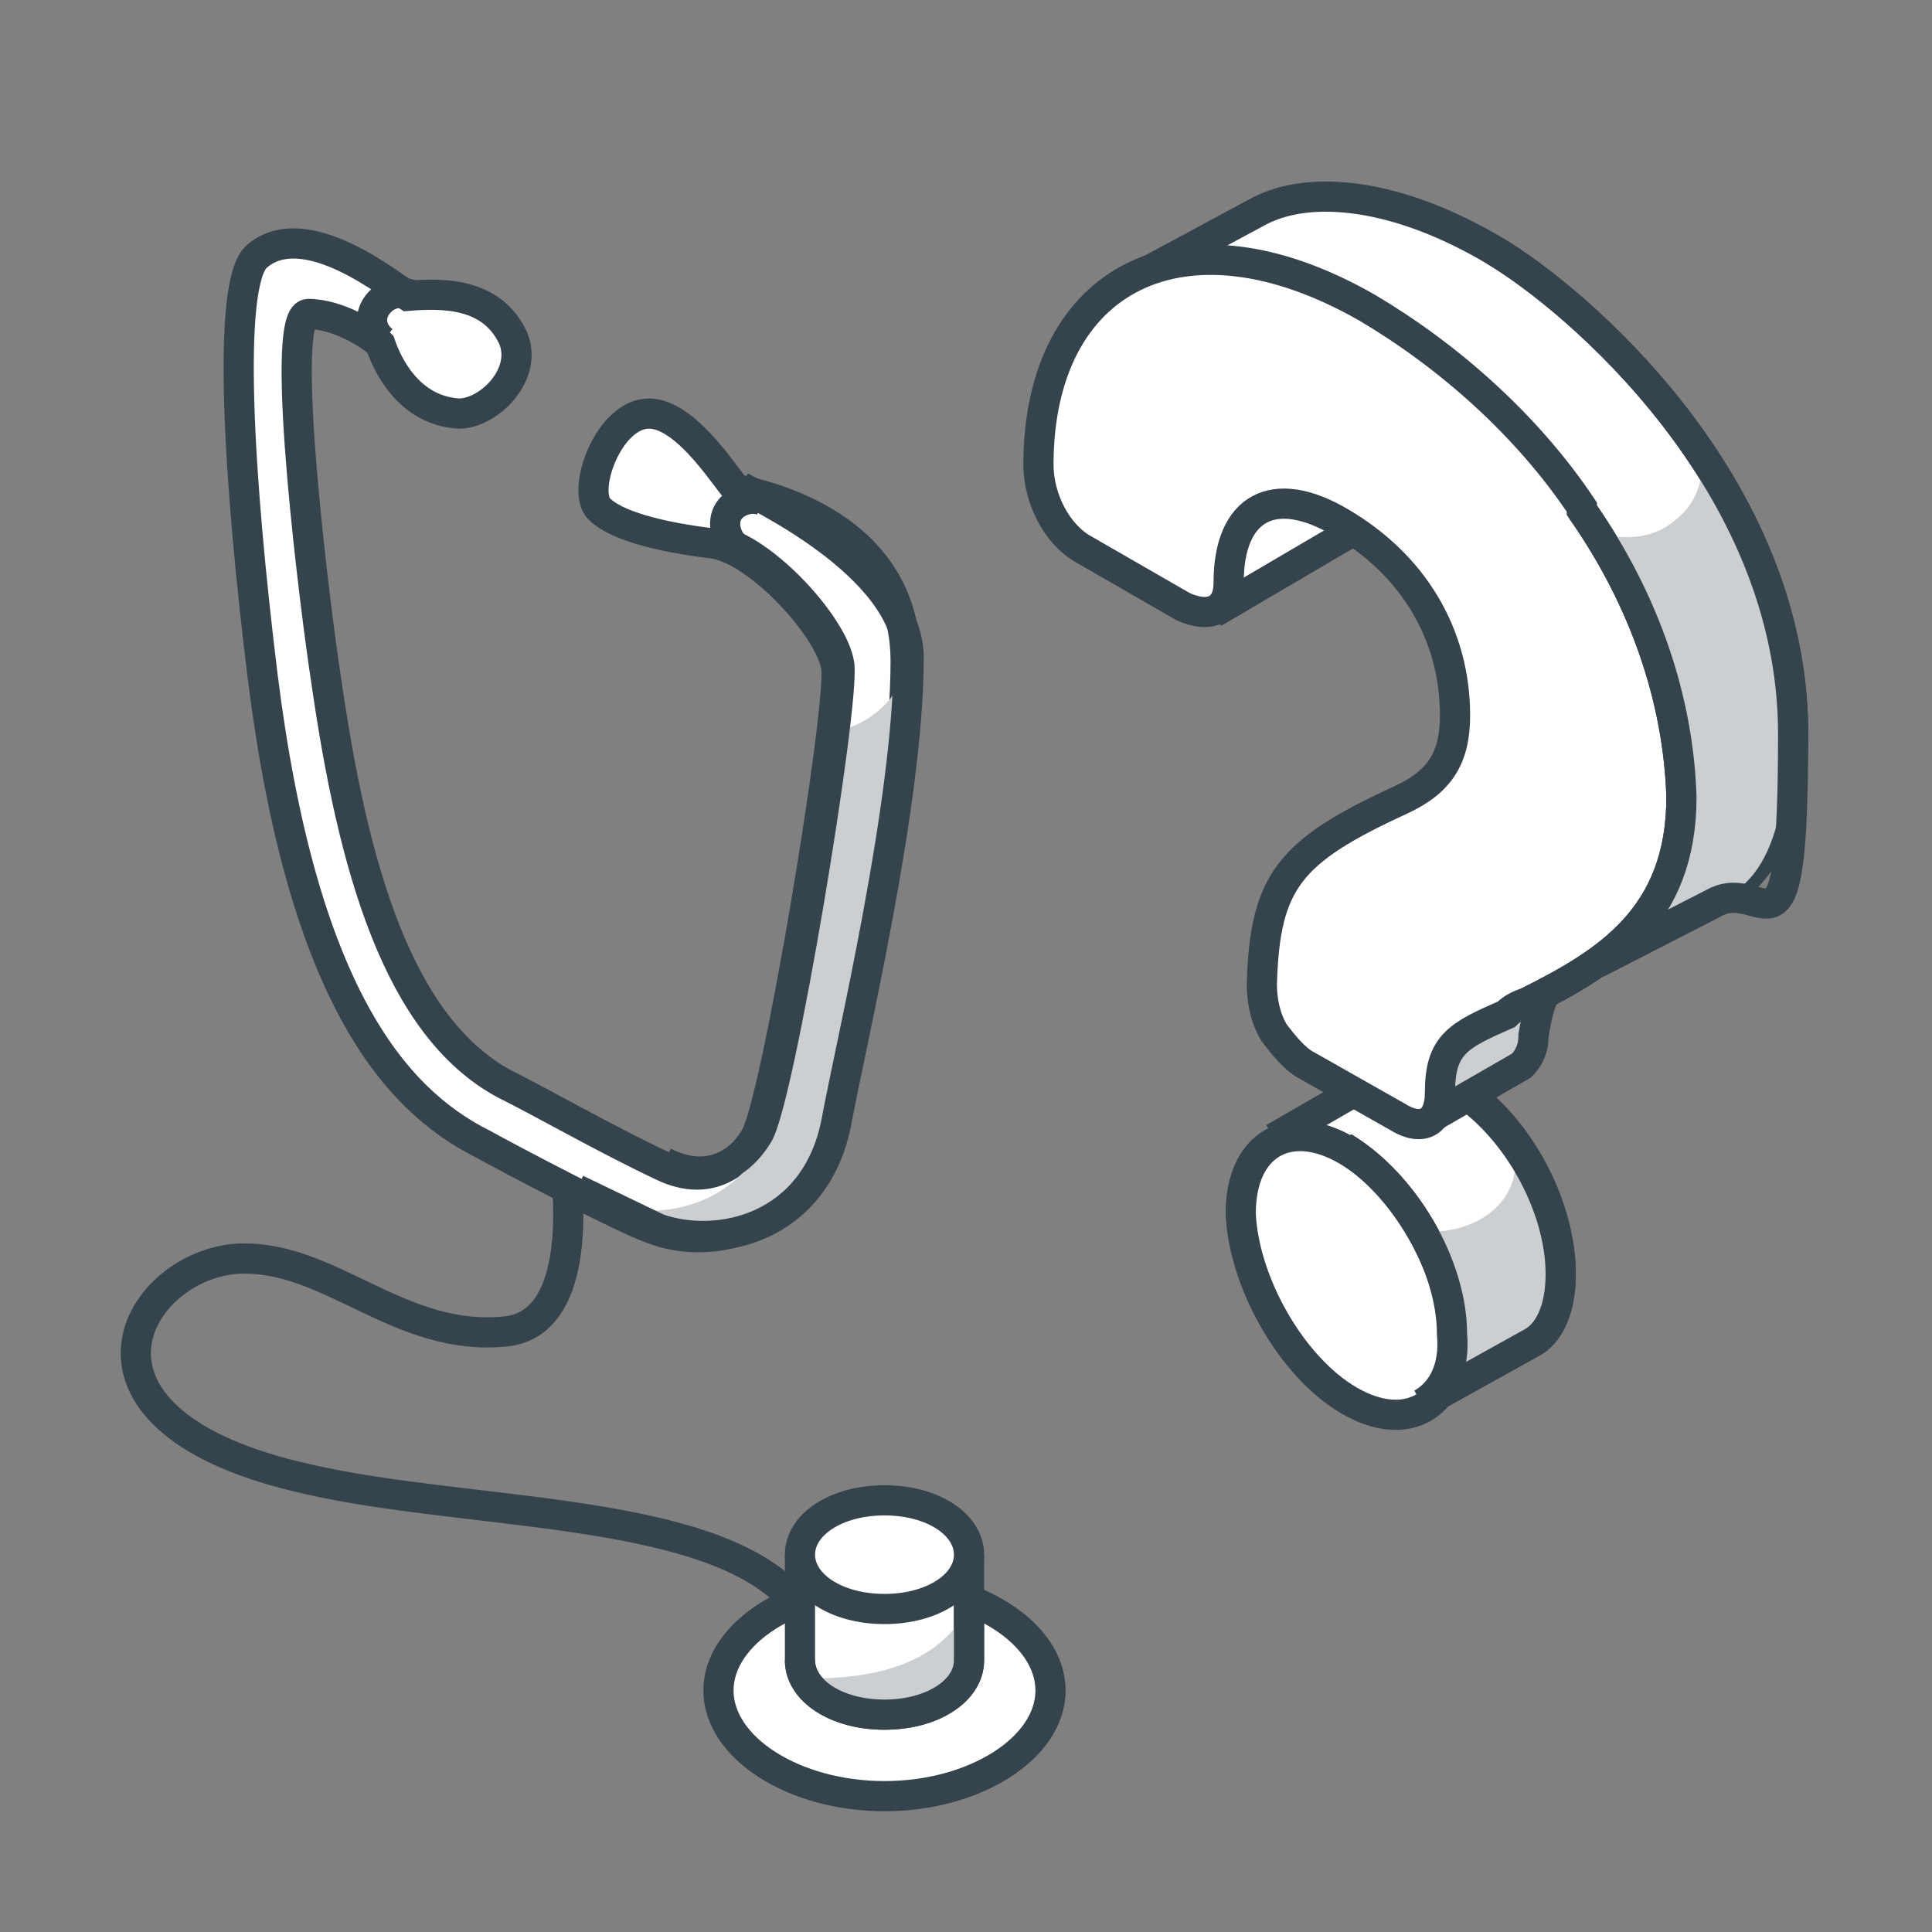
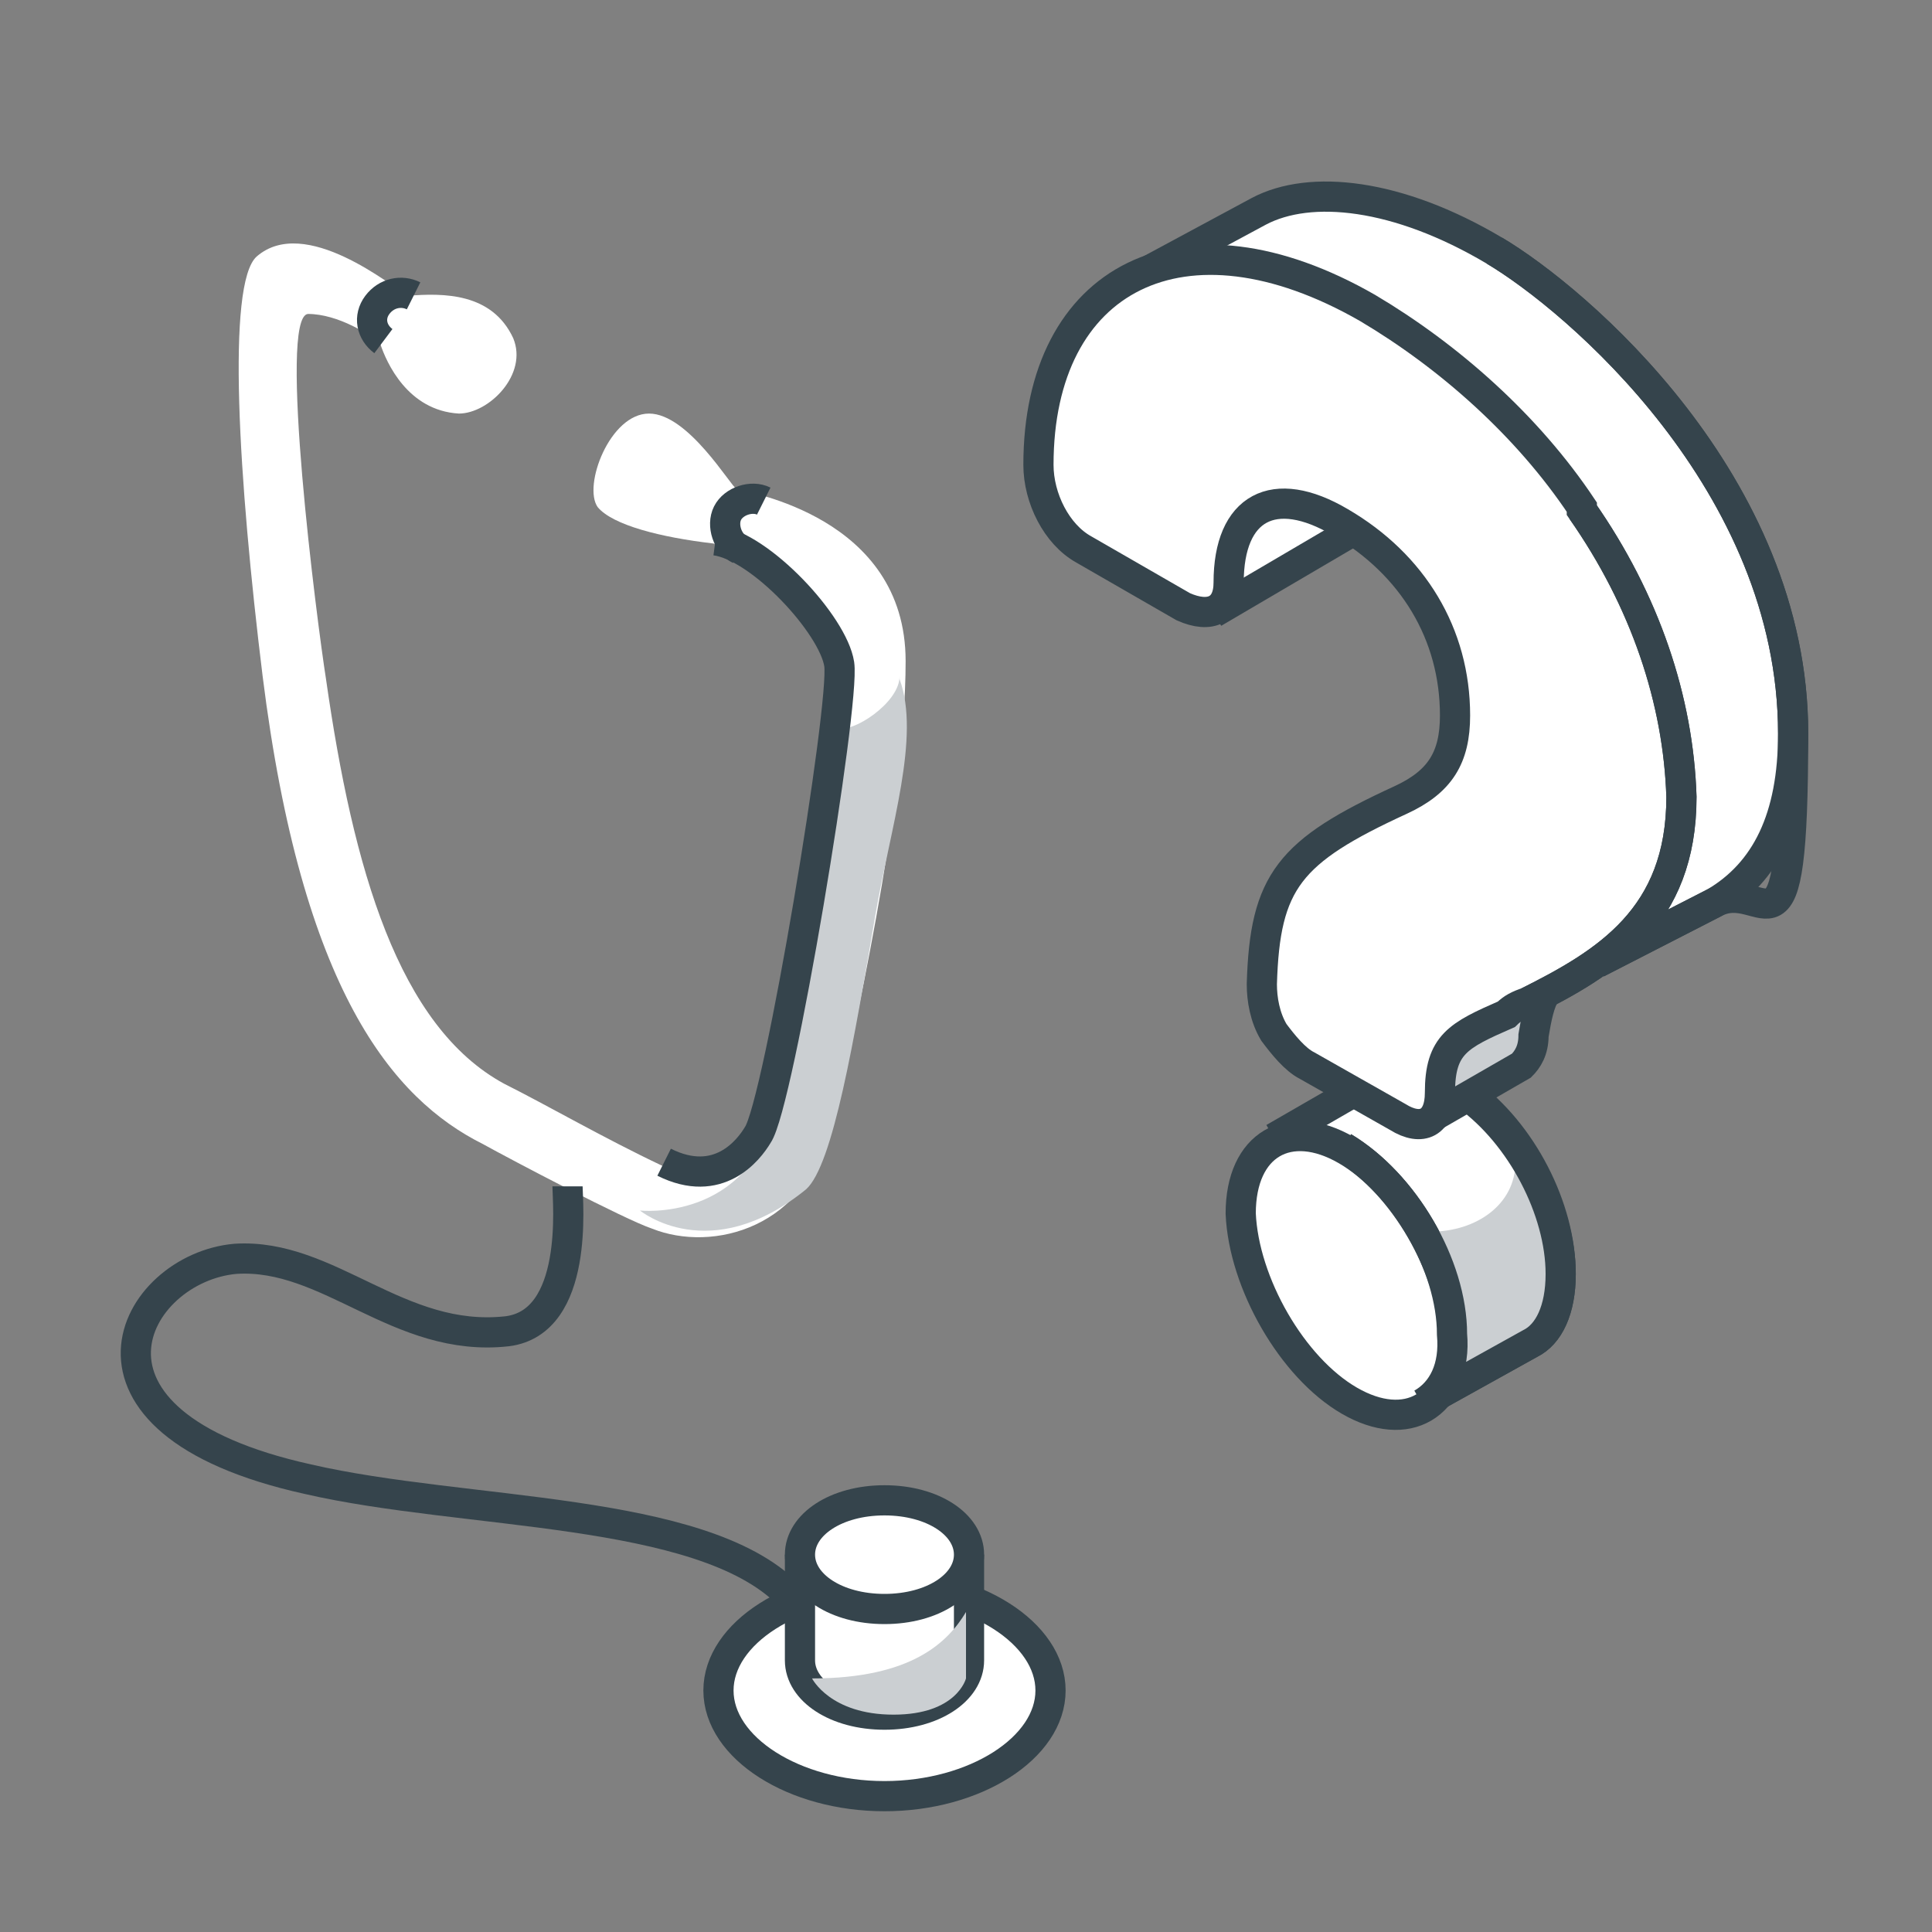
<svg xmlns="http://www.w3.org/2000/svg" version="1.1" viewBox="0 0 64 64">
  <rect x="0" y="0" width="64" height="64" fill="#808080" stroke="none" />
  <defs>
    <style>
      .cls-1 {
        fill: #fff;
      }

      .cls-1, .cls-2 {
        fill-rule: evenodd;
      }

      .cls-3 {
        fill: none;
        stroke: #35444c;
      }

      .cls-2 {
        fill: #cbcfd2;
      }
    </style>
  </defs>
  <g>
    <g id="Ebene_1">
      <path class="cls-1" d="M34.8,56c0,1.9-2.5,3.5-5.5,3.5s-5.5-1.6-5.5-3.5,2.5-3.5,5.5-3.5,5.5,1.6,5.5,3.5Z" />
      <path class="cls-3" d="M34.8,56c0,1.9-2.5,3.5-5.5,3.5s-5.5-1.6-5.5-3.5,2.5-3.5,5.5-3.5,5.5,1.6,5.5,3.5Z" />
      <path class="cls-1" d="M32.1,51.5v3.5c0,1-1.2,1.8-2.8,1.8s-2.8-.8-2.8-1.8v-3.5" />
      <path class="cls-3" d="M32.1,51.5v3.5c0,1-1.2,1.8-2.8,1.8s-2.8-.8-2.8-1.8v-3.5" />
      <path class="cls-1" d="M32.1,51.5c0,1-1.2,1.8-2.8,1.8s-2.8-.8-2.8-1.8,1.2-1.8,2.8-1.8,2.8.8,2.8,1.8Z" />
      <path class="cls-3" d="M32.1,51.5c0,1-1.2,1.8-2.8,1.8s-2.8-.8-2.8-1.8,1.2-1.8,2.8-1.8,2.8.8,2.8,1.8Z" />
      <path class="cls-1" d="M27.6,37.3c.6-2.7,2.4-10.6,2.4-15.4s-5.3-5.6-5.6-5.7c-.2-.1-1.6-2.5-2.9-2.5s-2.2,2.4-1.7,3.1c.5.6,2.1,1,3.8,1.2,1.5.2,3.9,2.8,4.1,4.1.2,1.3-2,14.6-2.7,15.6-.3.5-1.3,1.8-3.1.9-1.9-.9-3.8-2-5.2-2.7-3.5-1.9-5-7.1-5.9-13.4-.3-1.9-1.6-12-.6-12.1,1,0,2.1.7,2.4,1,.2.6.9,2.2,2.6,2.3,1,0,2.3-1.3,1.8-2.5-.7-1.5-2.3-1.5-3.5-1.4-.5-.3-3.4-2.7-5-1.3-1,.9-.6,7.4.2,13.9,1.3,10.4,4.3,14,7.3,15.5.9.5,4.7,2.5,5.6,2.8,2,.8,5.2,0,5.9-3.5Z" />
-       <path class="cls-3" d="M27.6,37.3c.6-2.7,2.4-10.6,2.4-15.4s-5.3-5.6-5.6-5.7c-.2-.1-1.6-2.5-2.9-2.5s-2.2,2.4-1.7,3.1c.5.6,2.1,1,3.8,1.2,1.5.2,3.9,2.8,4.1,4.1.2,1.3-2,14.6-2.7,15.6-.3.5-1.3,1.8-3.1.9-1.9-.9-3.8-2-5.2-2.7-3.5-1.9-5-7.1-5.9-13.4-.3-1.9-1.6-12-.6-12.1,1,0,2.1.7,2.4,1,.2.6.9,2.2,2.6,2.3,1,0,2.3-1.3,1.8-2.5-.7-1.5-2.3-1.5-3.5-1.4-.5-.3-3.4-2.7-5-1.3-1,.9-.6,7.4.2,13.9,1.3,10.4,4.3,14,7.3,15.5.9.5,4.7,2.5,5.6,2.8,2,.8,5.2,0,5.9-3.5Z" />
      <path class="cls-3" d="M18.8,39.3c0,.5.4,4.5-2,4.8-3.6.4-5.9-2.6-9-2.4-3.4.3-6.2,5.4,2.4,7.3,5.2,1.2,13,.9,15.9,3.8" />
      <path class="cls-3" d="M24.5,18.2c-.4-.2-.6-.8-.4-1.2.2-.4.8-.6,1.2-.4" />
      <path class="cls-3" d="M12.7,11.3c-.4-.3-.5-.8-.2-1.2.3-.4.8-.5,1.2-.3" />
      <path class="cls-1" d="M52.9,31.9l3.9-2c1.7-1,2.6-2.8,2.6-5.6,0-8.3-7.2-14.4-9.9-16-3.2-1.9-6.1-2.2-7.8-1.3l-3.9,2.1,2.6,11,4.6-2.7,2.6,2.9,5.3,11.6Z" />
      <path class="cls-3" d="M40.2,20.3l4.6-2.7" />
      <path class="cls-1" d="M42.2,37.7l2.6-1.5h3.8c1.8,1.3,3.1,3.8,3.1,6,0,1.2-.4,2-1,2.3l-3.6,2c.7-.4,1.1-1.2,1-2.3,0-2.3-1.6-5-3.6-6.2" />
      <path class="cls-3" d="M42.2,37.7l2.6-1.5h3.8c1.8,1.3,3.1,3.8,3.1,6,0,1.2-.4,2-1,2.3l-3.6,2c.7-.4,1.1-1.2,1-2.3,0-2.3-1.6-5-3.6-6.2" />
      <path class="cls-1" d="M44.6,38.1c1.9,1.1,3.5,3.9,3.6,6.2,0,2.3-1.6,3.2-3.5,2.1-1.9-1.1-3.5-3.9-3.6-6.2,0-2.3,1.6-3.2,3.5-2.1Z" />
      <path class="cls-3" d="M44.6,38.1c1.9,1.1,3.5,3.9,3.6,6.2,0,2.3-1.6,3.2-3.5,2.1-1.9-1.1-3.5-3.9-3.6-6.2,0-2.3,1.6-3.2,3.5-2.1Z" />
      <path class="cls-2" d="M51.2,32.9c-.2.3-.3.8-.4,1.4,0,.5-.2.8-.4,1l-3.3,1.9c.3-.1.4-.5.4-1,0-1.2.4-1.7,1.2-2.1" />
      <path class="cls-3" d="M51.2,32.9c-.2.3-.3.8-.4,1.4,0,.5-.2.8-.4,1l-3.3,1.9c.3-.1.4-.5.4-1,0-1.2.4-1.7,1.2-2.1" />
      <path class="cls-3" d="M52.9,31.9l3.9-2c1.7-1,2.6-2.8,2.6-5.6,0-8.3-7.2-14.4-9.9-16-3.2-1.9-6.1-2.2-7.8-1.3l-3.9,2.1" />
      <path class="cls-1" d="M52.4,16.9c2.1,3,3.2,6.3,3.3,9.5,0,4-2.5,5.5-5.1,6.8-.3.1-.5.2-.7.4-1.6.7-2.2,1-2.2,2.6,0,1-.6,1.3-1.4.8l-3-1.7c-.4-.2-.8-.7-1.1-1.1-.3-.5-.4-1.1-.4-1.6.1-3.4.9-4.4,4.6-6.1,1.3-.6,1.8-1.4,1.8-2.8,0-2.7-1.4-5-3.8-6.4-2.2-1.3-3.7-.5-3.7,2,0,.9-.6,1.2-1.5.8l-3.3-1.9c-.9-.5-1.5-1.7-1.5-2.8,0-6.2,4.8-8.7,10.9-5.2,2.7,1.6,5.3,3.9,7.1,6.6Z" />
      <path class="cls-3" d="M52.4,16.9c2.1,3,3.2,6.3,3.3,9.5,0,4-2.5,5.5-5.1,6.8-.3.1-.5.2-.7.4-1.6.7-2.2,1-2.2,2.6,0,1-.6,1.3-1.4.8l-3-1.7c-.4-.2-.8-.7-1.1-1.1-.3-.5-.4-1.1-.4-1.6.1-3.4.9-4.4,4.6-6.1,1.3-.6,1.8-1.4,1.8-2.8,0-2.7-1.4-5-3.8-6.4-2.2-1.3-3.7-.5-3.7,2,0,.9-.6,1.2-1.5.8l-3.3-1.9c-.9-.5-1.5-1.7-1.5-2.8,0-6.2,4.8-8.7,10.9-5.2,2.7,1.6,5.3,3.9,7.1,6.6Z" />
      <path class="cls-2" d="M51,39.3l-1.1-1.8c0,.2.3.7.3,1,0,1.4-1.3,2.3-2.8,2.3s-.3,0-.5,0c2.1,3.4.5,5.4.5,5.4l3.5-1.9s.5-.2.7-1.8c.1-1.7-.7-3.2-.7-3.2Z" />
      <path class="cls-3" d="M48.6,36.3c1.8,1.3,3.1,3.8,3.1,5.9,0,1.2-.4,2-1,2.3l-3.6,2c.7-.4,1.1-1.2,1-2.3,0-2.3-1.6-5-3.6-6.2" />
-       <path class="cls-2" d="M56.4,15.2c0,.9-.3,1.6-1,2.1-.6.5-1.5.6-2.3.4.8,1.2,1.7,2.9,2.3,5.2,1.3,4.8-1.4,8.5-1.4,8.5,0,0,1.7-.9,3.2-1.7,1.5-.8,2.1-2.8,2.1-7s-1.6-5.6-2.8-7.5Z" />
      <path class="cls-2" d="M29.8,22.4c0,.9-1.6,1.9-2,1.7.4,1.2-1.5,10.3-2.1,12.6-.9,3.8-4.5,3.4-4.5,3.4,0,0,2.3,1.9,5.5-.7.9-.8,1.6-5,2.3-9.1.5-2.9,1.5-5.9.8-7.8Z" />
      <path class="cls-3" d="M49.5,8.3c2.7,1.6,9.9,7.7,9.9,16s-.9,4.7-2.6,5.6l-3.9,2" />
      <path class="cls-3" d="M52.4,16.9c2.1,3,3.2,6.3,3.3,9.5,0,4-2.5,5.5-5.1,6.8" />
-       <path class="cls-3" d="M24.5,16.1c.3.2,5.6,2.6,5.6,5.7,0,4.8-1.9,12.7-2.4,15.4-.7,3.5-3.9,4.2-5.9,3.5l-2.7-1.3" />
      <path class="cls-3" d="M23.7,17.9c1.5.2,3.9,2.8,4.1,4.1.2,1.3-2,14.6-2.7,15.6-.3.5-1.3,1.8-3.1.9" />
      <path class="cls-2" d="M26.9,55.6c3.3,0,4.5-1.2,5.1-2.2v2.2s-.3,1.2-2.4,1.2-2.7-1.2-2.7-1.2Z" />
-       <path class="cls-3" d="M32.1,53.1v1.9c0,1-1.2,1.8-2.8,1.8s-2.8-.8-2.8-1.8" />
    </g>
  </g>
</svg>